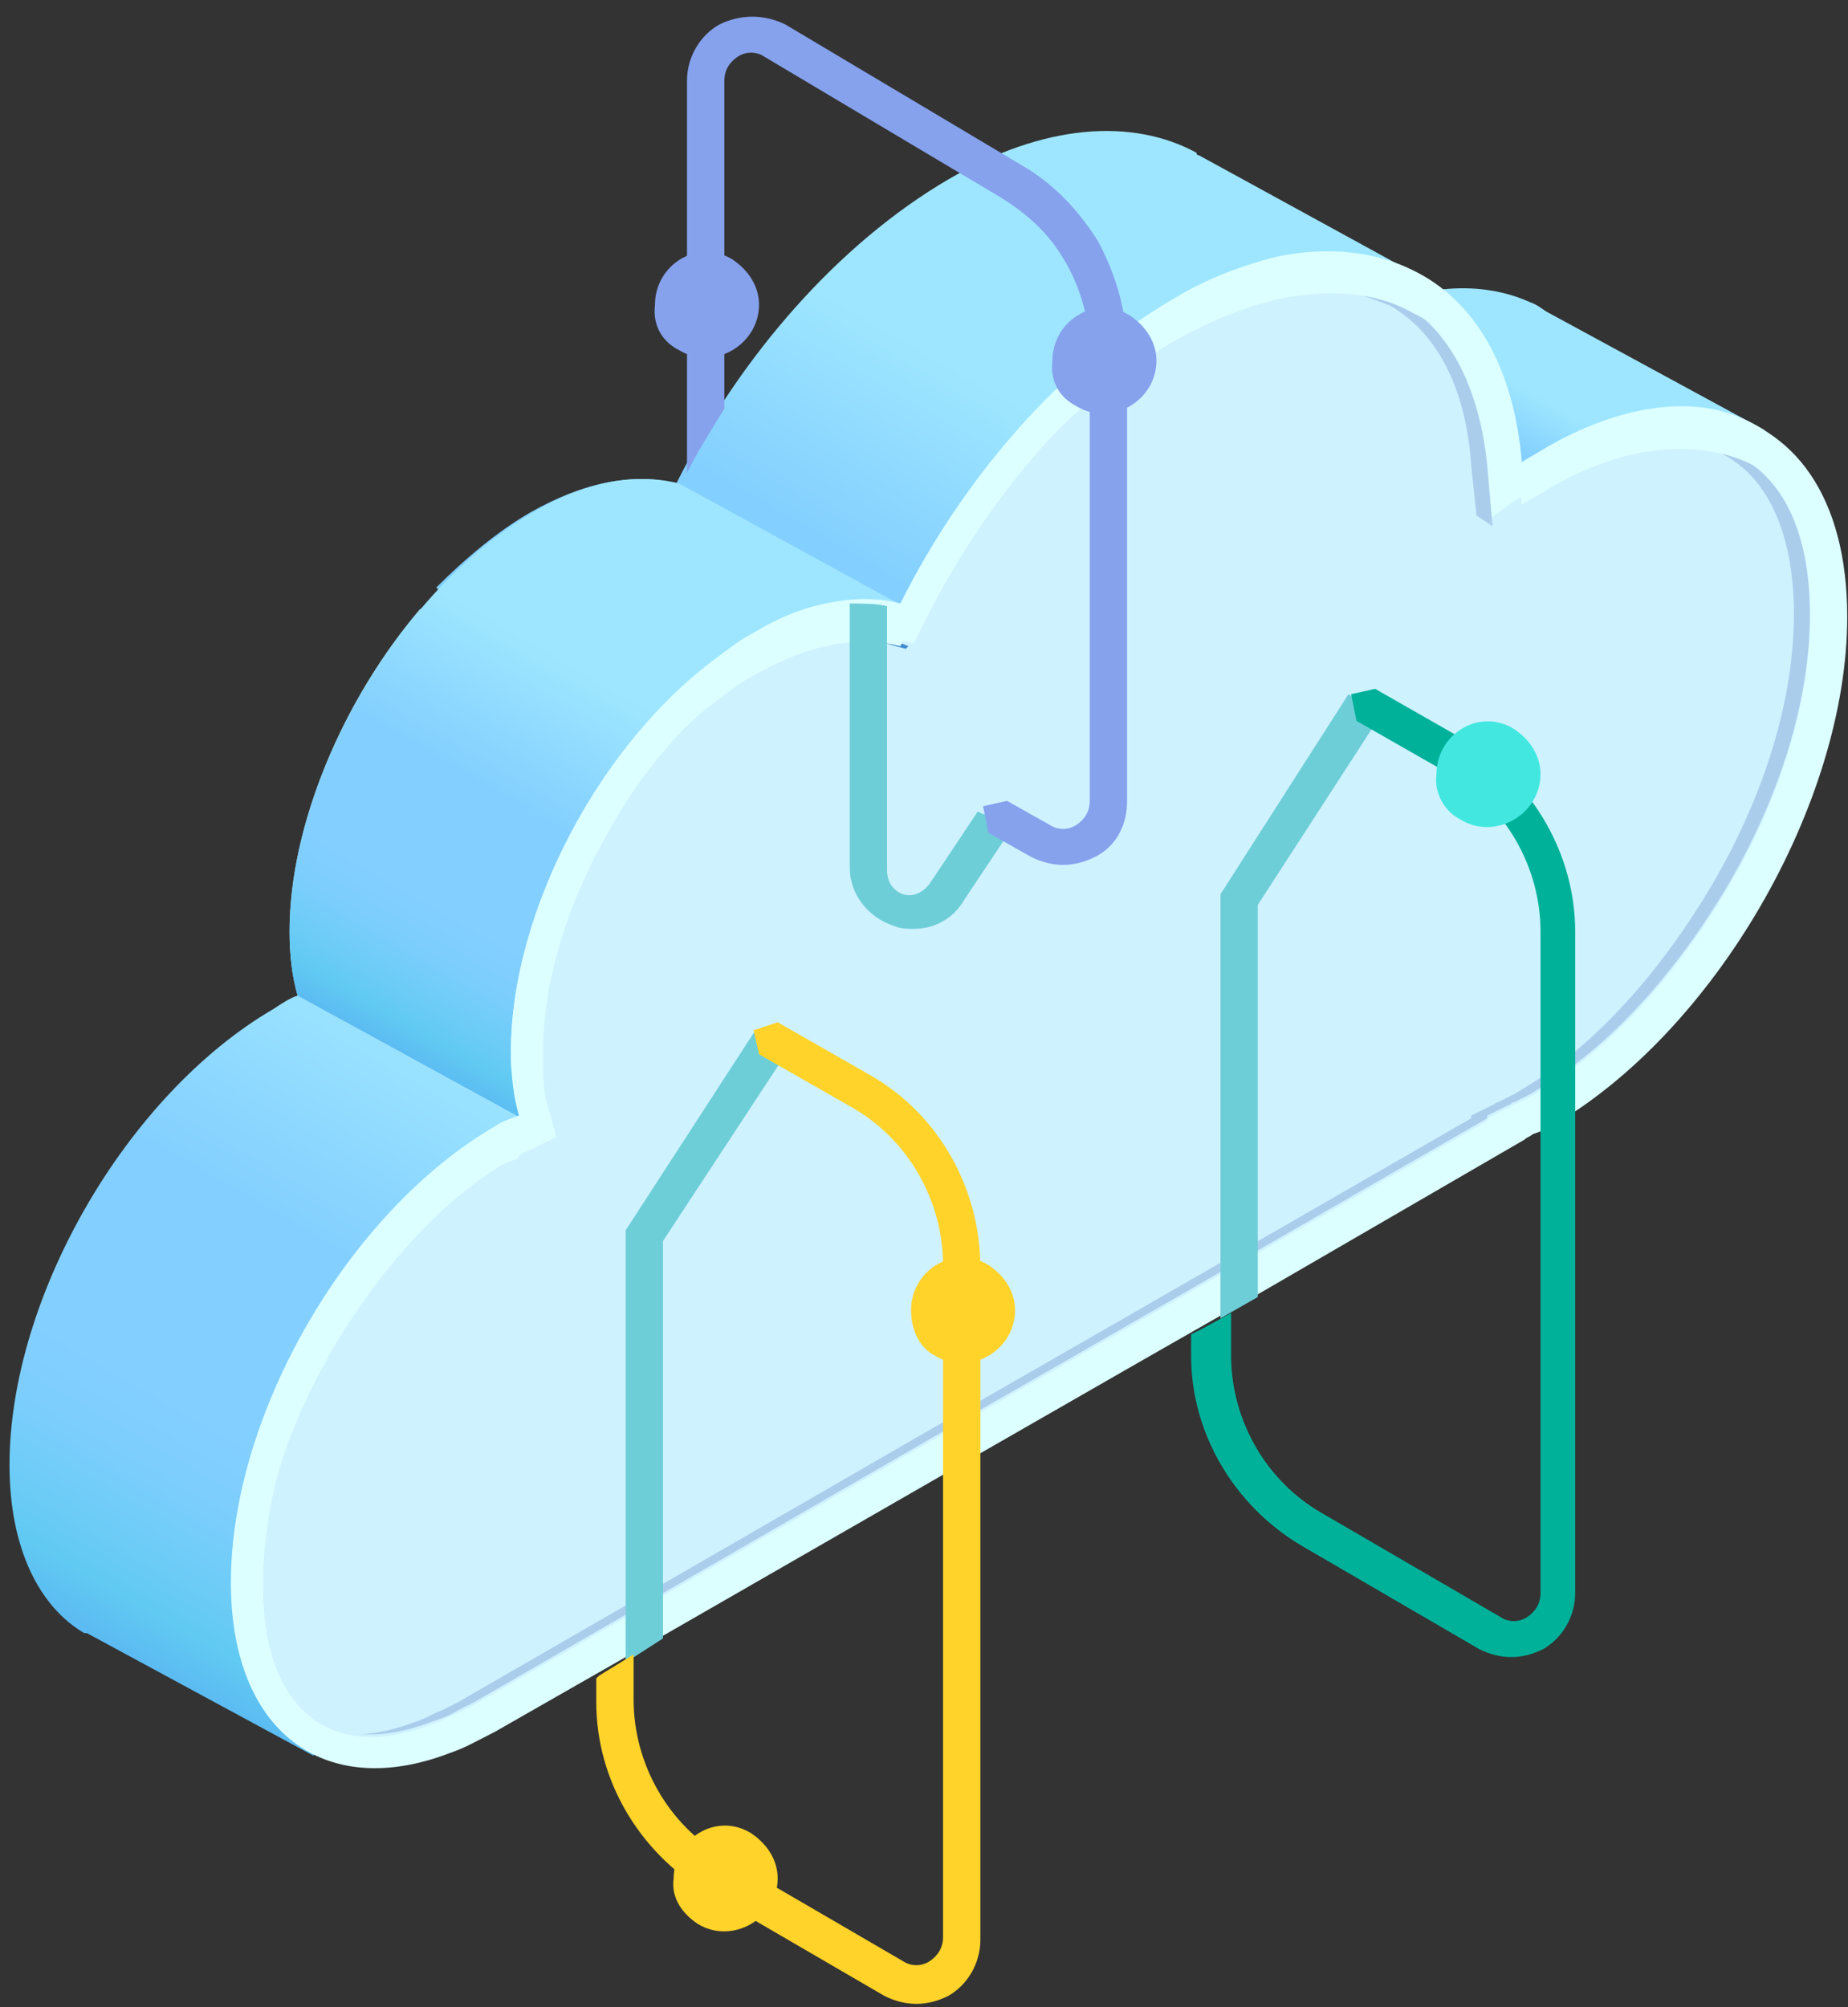
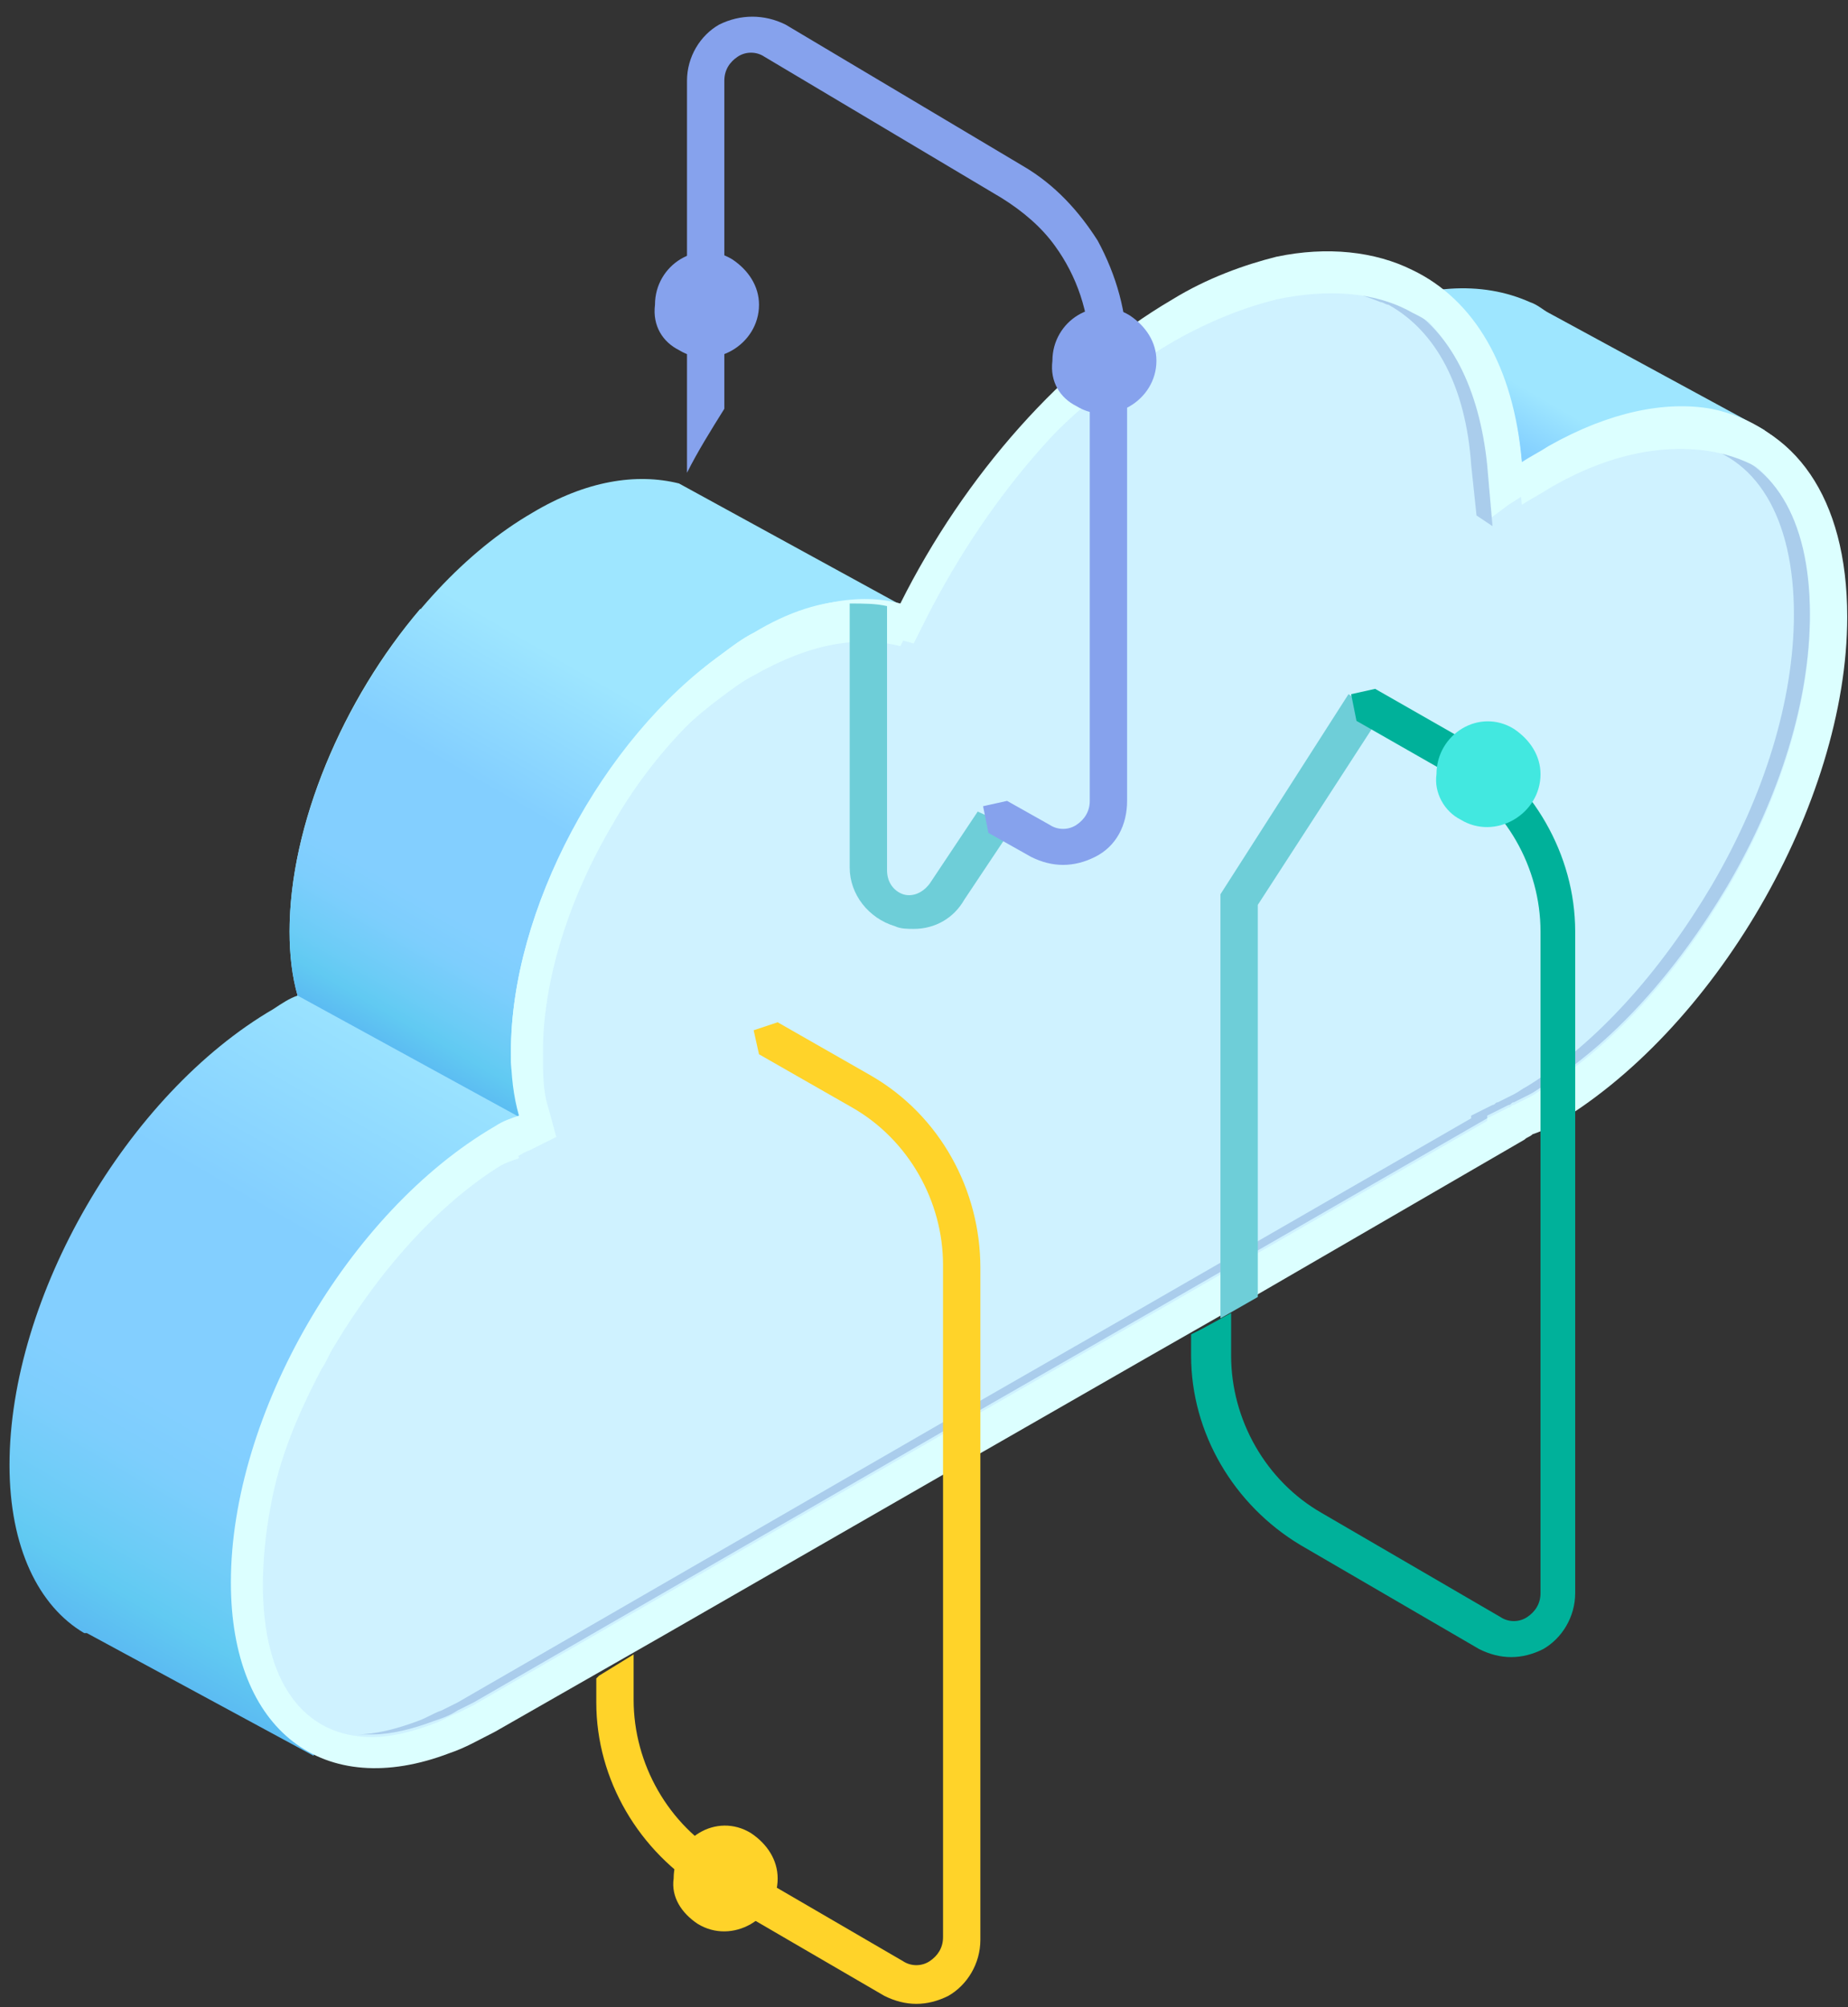
<svg xmlns="http://www.w3.org/2000/svg" width="93" height="101" viewBox="0 0 93 101" fill="none">
  <rect x="0" y="0" width="93" height="101" fill="#333333" stroke="none" />
  <path d="M74.976 28.088C76.989 29.43 79.674 30.37 81.956 30.907C82.895 31.175 83.835 31.309 84.774 31.443C85.043 30.101 85.177 28.893 85.311 27.685C89.607 27.685 88.801 21.645 88.801 21.645L77.929 15.739C77.66 15.604 77.392 15.336 76.989 15.202C74.573 14.128 71.62 14.262 68.13 15.873C66.385 19.229 72.023 26.074 74.976 28.088Z" fill="url(#paint0_linear_200_48930)" />
  <path d="M17.391 82.987L54.17 61.779C51.083 58.826 47.995 55.739 44.774 52.786C40.613 49.027 36.317 45.403 32.425 41.242C29.74 38.423 23.7 33.591 21.15 30.638C17.257 35.202 14.572 41.511 14.572 46.88C14.572 48.088 14.707 49.161 14.975 50.101C14.572 50.235 14.17 50.504 13.767 50.772C6.385 55.068 0.479 65.269 0.479 73.725C0.479 77.886 1.955 80.839 4.237 82.182H4.371L15.78 88.356L17.526 83.255H16.452C16.72 83.255 16.989 83.121 17.391 82.987Z" fill="url(#paint1_linear_200_48930)" />
  <path d="M55.513 60.974L56.049 60.705C54.439 59.363 52.694 58.021 51.083 56.678C52.559 58.155 54.036 59.497 55.513 60.974Z" fill="#52A5EA" />
-   <path d="M80.747 32.249C78.062 31.444 74.975 30.37 72.828 28.356C70.412 26.074 69.069 21.913 69.74 18.558C69.472 18.692 69.203 18.826 69.069 19.095C68.935 17.886 68.801 16.813 68.532 15.873C70.412 15.202 71.62 13.994 71.62 13.994L60.344 7.819C60.344 7.819 60.21 7.819 60.21 7.685C56.989 5.94 52.559 6.209 47.727 9.027C42.224 12.249 37.257 17.886 34.036 24.329C32.022 23.793 29.472 24.195 26.653 25.806C25.042 26.745 23.432 28.088 21.955 29.564C24.774 32.786 30.948 37.886 34.036 40.974C34.572 41.511 35.244 42.182 35.781 42.719C35.915 42.719 36.049 42.719 36.183 42.853C43.163 48.49 50.143 54.262 57.257 59.766L68.935 53.054V52.92C69.338 52.651 69.74 52.517 70.277 52.249C76.72 48.49 82.224 40.705 84.237 32.92C83.163 32.786 81.955 32.517 80.747 32.249Z" fill="url(#paint2_linear_200_48930)" />
  <path d="M26.788 25.806C20.077 29.698 14.573 39.229 14.573 46.88C14.573 48.088 14.707 49.162 14.976 50.101L26.251 56.276C55.11 60.571 45.446 30.504 45.446 30.504L34.17 24.329C32.023 23.793 29.473 24.195 26.788 25.806Z" fill="url(#paint3_linear_200_48930)" />
  <path d="M92.961 31.041C92.961 40.437 86.25 51.98 78.062 56.678C77.794 56.812 77.525 56.947 77.123 57.081C76.988 57.215 76.854 57.215 76.72 57.349L63.297 65.135L61.418 66.208L57.659 68.356L49.471 73.054L33.364 82.316L31.485 83.39L24.908 87.148C24.102 87.551 23.431 87.953 22.626 88.222C16.317 90.638 11.619 87.148 11.619 79.631C11.619 71.175 17.525 60.974 24.908 56.678C25.31 56.41 25.713 56.276 26.116 56.141C25.847 55.202 25.713 54.128 25.713 52.92C25.713 45.806 30.277 37.215 36.317 32.92C36.854 32.517 37.391 32.114 37.928 31.846C39.673 30.772 41.418 30.235 42.894 30.235C43.566 30.235 44.237 30.235 44.773 30.369C44.908 30.369 45.176 30.504 45.31 30.504C48.532 24.061 53.498 18.423 59.002 15.202C60.881 14.128 62.626 13.457 64.237 13.054C66.787 12.517 69.203 12.651 71.082 13.725C74.169 15.202 76.183 18.557 76.586 23.39C76.988 23.121 77.525 22.853 77.928 22.584C80.881 20.839 83.7 20.302 86.116 20.705C90.277 21.376 92.961 25 92.961 31.041Z" fill="#DCFFFF" />
  <path d="M91.083 31.041C91.083 35.336 89.606 40.168 86.922 44.732C84.371 49.027 81.15 52.651 77.66 54.799C77.392 54.933 77.257 55.068 76.989 55.202C76.72 55.336 76.452 55.47 76.183 55.604C76.049 55.604 76.049 55.739 75.915 55.739L74.841 56.276V56.41L58.063 66.074L49.875 70.772L23.834 85.806C23.566 85.94 23.298 86.074 23.029 86.209C22.626 86.343 22.224 86.611 21.821 86.745C20.747 87.148 19.673 87.416 18.734 87.416C15.244 87.416 13.23 84.598 13.23 79.766C13.23 78.558 13.365 77.081 13.633 75.739C14.036 73.457 14.975 71.175 16.183 68.893C16.452 68.49 16.586 68.088 16.855 67.685C19.271 63.658 22.358 60.302 25.579 58.423C25.982 58.289 26.251 58.02 26.653 57.886L27.996 57.215L27.593 55.739C27.324 54.933 27.324 53.994 27.324 52.92C27.324 49.296 28.667 45.135 30.814 41.511C32.022 39.363 33.633 37.349 35.378 35.739C35.915 35.202 36.586 34.665 37.123 34.262C37.66 33.859 38.063 33.591 38.6 33.322C40.21 32.383 41.821 31.846 43.163 31.846C43.7 31.846 44.103 31.846 44.506 31.98L45.982 32.383L46.653 31.041C49.875 24.732 54.573 19.363 59.673 16.544C61.016 15.739 62.358 15.202 63.566 14.799C63.834 14.665 64.103 14.665 64.371 14.531C65.177 14.396 65.982 14.262 66.653 14.262C67.861 14.262 69.069 14.531 70.009 14.933C70.143 14.933 70.278 15.068 70.412 15.068C71.888 15.873 73.096 17.349 73.767 19.363C74.17 20.437 74.439 21.779 74.573 23.121L74.841 26.208L75.915 25.403L77.391 24.463C77.794 24.195 78.197 23.927 78.6 23.658C79.002 23.39 79.539 23.121 79.942 22.987C81.418 22.316 83.029 21.913 84.371 21.913C84.774 21.913 85.043 21.913 85.445 22.047H85.579C89.204 22.987 91.083 26.074 91.083 31.041Z" fill="#CFF2FF" />
  <path d="M69.472 15.202C69.606 15.202 69.741 15.336 69.875 15.336C72.291 16.678 73.768 19.497 74.036 23.39L74.305 25.94L75.11 26.477L74.841 23.39C74.439 19.497 72.962 16.678 70.68 15.336C70.546 15.202 70.412 15.202 70.278 15.202C69.338 14.799 68.264 14.531 67.19 14.531C67.996 14.665 68.801 14.933 69.472 15.202Z" fill="#AACDEC" />
  <path d="M85.848 22.45C85.445 22.45 85.177 22.316 84.774 22.316H84.909H85.043C88.398 22.853 90.278 26.074 90.278 30.907C90.278 35.202 88.801 40.034 86.117 44.598C83.566 48.893 80.345 52.517 76.855 54.665C76.586 54.799 76.452 54.933 76.184 55.068C75.915 55.202 75.647 55.336 75.378 55.47C75.244 55.47 75.244 55.605 75.11 55.605L74.036 56.141V56.276L57.258 65.94L49.07 70.638L23.029 85.672C22.761 85.806 22.492 85.94 22.224 86.074C21.821 86.209 21.419 86.477 21.016 86.611C19.942 87.014 18.868 87.282 17.929 87.282C18.197 87.282 18.466 87.282 18.734 87.282C19.674 87.282 20.747 87.014 21.821 86.611C22.224 86.477 22.627 86.343 23.029 86.074C23.298 85.94 23.566 85.806 23.835 85.672L49.875 70.638L58.063 65.94L74.841 56.276V56.141L75.915 55.605C76.049 55.605 76.049 55.47 76.184 55.47C76.452 55.336 76.721 55.202 76.989 55.068C77.258 54.933 77.392 54.799 77.66 54.665C81.15 52.517 84.372 48.893 86.922 44.598C89.607 40.034 91.083 35.202 91.083 30.907C91.083 26.074 89.204 22.987 85.848 22.45Z" fill="#AACDEC" />
-   <path d="M44.104 32.249L45.58 32.651L45.715 32.517L45.044 32.249C44.641 32.115 44.104 32.115 43.701 32.115C43.701 32.115 43.835 32.115 44.104 32.249Z" fill="#428BD0" />
  <path d="M24.908 58.826C25.311 58.557 25.714 58.423 26.116 58.289C25.982 57.752 25.848 57.081 25.848 56.41C25.579 56.544 25.311 56.678 25.043 56.812C17.66 61.108 11.754 71.309 11.754 79.766C11.754 80.168 11.754 80.437 11.754 80.705C12.157 72.517 17.928 62.987 24.908 58.826Z" fill="#DCFFFF" />
  <path d="M36.317 35.068C36.854 34.665 37.391 34.262 37.928 33.994C40.746 32.383 43.163 31.98 45.31 32.517C48.532 26.074 53.498 20.437 59.002 17.215C60.881 16.141 62.626 15.47 64.236 15.068C66.787 14.531 69.203 14.665 71.082 15.739C74.169 17.215 76.183 20.571 76.585 25.403C76.988 25.135 77.525 24.866 77.928 24.598C80.881 22.853 83.7 22.316 86.116 22.719C90.008 23.39 92.558 26.745 92.827 32.114C92.827 31.712 92.827 31.443 92.827 31.041C92.827 25 90.142 21.376 86.116 20.571C83.834 20.168 81.015 20.705 77.928 22.45C77.525 22.718 76.988 22.987 76.585 23.256C76.183 18.423 74.169 15.068 71.082 13.591C69.203 12.651 66.787 12.383 64.236 12.92C62.626 13.323 60.746 13.994 59.002 15.068C53.498 18.289 48.532 23.927 45.31 30.37C43.297 29.833 40.746 30.235 37.928 31.846C37.391 32.114 36.854 32.517 36.317 32.92C30.277 37.349 25.713 45.806 25.713 52.92C25.713 53.323 25.713 53.591 25.713 53.859C26.116 47.148 30.679 39.229 36.317 35.068Z" fill="#DCFFFF" />
-   <path d="M39.539 53.054L33.365 62.45V82.45L31.485 83.658V61.913L37.928 51.98L39.539 53.054Z" fill="#6ECED8" />
  <path d="M69.473 36.007L63.298 45.537V65.269L61.419 66.343V45.001L67.862 34.933L69.473 36.007Z" fill="#6ECED8" />
  <path d="M50.949 41.645L48.532 45.269C47.996 46.209 47.056 46.745 45.982 46.745C45.714 46.745 45.311 46.745 45.043 46.611C43.7 46.209 42.761 45.001 42.761 43.658V30.37C43.432 30.37 44.103 30.37 44.64 30.504V43.792C44.64 44.464 45.043 44.866 45.445 45.001C45.848 45.135 46.385 45 46.788 44.464L49.204 40.839L50.949 41.645Z" fill="#6ECED8" />
  <path d="M49.337 63.793V97.618C49.337 98.826 48.666 99.9 47.726 100.437C47.189 100.705 46.652 100.84 46.115 100.84C45.578 100.84 45.041 100.705 44.504 100.437L35.511 95.202C32.156 93.189 30.008 89.564 30.008 85.672V84.464L30.142 84.329L31.887 83.256V85.537C31.887 88.759 33.632 91.846 36.451 93.457L45.444 98.692C45.847 98.96 46.384 98.96 46.786 98.692C47.189 98.423 47.458 98.021 47.458 97.484V63.658C47.458 60.437 45.712 57.35 42.894 55.739L38.196 53.054L37.927 51.846L39.135 51.444L43.833 54.128C47.323 56.142 49.337 59.9 49.337 63.793Z" fill="#FFD329" />
  <path d="M79.271 46.88V80.168C79.271 81.376 78.6 82.45 77.66 82.987C77.124 83.256 76.587 83.39 76.05 83.39C75.513 83.39 74.976 83.256 74.439 82.987L65.446 77.752C62.09 75.739 59.942 72.115 59.942 68.222V67.148L60.479 66.88L61.956 66.074V68.222C61.956 71.444 63.701 74.531 66.52 76.141L75.513 81.376C75.915 81.645 76.453 81.645 76.855 81.376C77.258 81.108 77.526 80.705 77.526 80.168V46.88C77.526 43.658 75.781 40.571 72.963 38.96L68.264 36.276L67.996 34.933L69.204 34.665L73.902 37.349C77.124 39.363 79.271 42.987 79.271 46.88Z" fill="#00B19A" />
  <path d="M56.721 17.752V40.303C56.721 41.511 56.184 42.584 55.11 43.121C54.573 43.39 54.036 43.524 53.499 43.524C52.962 43.524 52.426 43.39 51.889 43.121L49.741 41.913L49.473 40.571L50.681 40.303L52.828 41.511C53.231 41.779 53.768 41.779 54.171 41.511C54.573 41.242 54.842 40.839 54.842 40.303V17.752C54.842 15.739 54.171 13.86 53.097 12.383C52.426 11.443 51.486 10.638 50.412 9.967L38.466 2.853C38.063 2.584 37.526 2.584 37.124 2.853C36.721 3.121 36.452 3.524 36.452 4.061V20.571C35.781 21.645 35.11 22.719 34.573 23.792V4.061C34.573 2.853 35.244 1.779 36.184 1.242C37.258 0.705 38.466 0.705 39.54 1.242L51.486 8.356C53.097 9.296 54.305 10.638 55.244 12.115C56.184 13.86 56.721 15.739 56.721 17.752Z" fill="#86A2ED" />
  <path d="M35.109 96.813C36.854 97.886 39.136 96.544 39.136 94.531C39.136 93.591 38.599 92.786 37.794 92.249C36.049 91.175 33.901 92.517 33.901 94.531C33.767 95.47 34.304 96.276 35.109 96.813Z" fill="#FFD329" />
-   <path d="M47.056 68.222C48.801 69.296 51.083 67.954 51.083 65.94C51.083 65.001 50.546 64.195 49.74 63.658C47.995 62.584 45.848 63.927 45.848 65.94C45.848 66.88 46.25 67.819 47.056 68.222Z" fill="#FFD329" />
  <path d="M73.499 41.242C75.244 42.316 77.526 40.974 77.526 38.96C77.526 38.021 76.989 37.215 76.184 36.678C74.439 35.605 72.291 36.947 72.291 38.96C72.157 39.9 72.694 40.839 73.499 41.242Z" fill="#42E8E0" />
  <path d="M54.17 20.437C55.915 21.511 58.197 20.168 58.197 18.155C58.197 17.215 57.66 16.41 56.855 15.873C55.11 14.799 52.962 16.142 52.962 18.155C52.828 19.229 53.365 20.034 54.17 20.437Z" fill="#86A2ED" />
  <path d="M34.17 17.618C35.915 18.692 38.197 17.349 38.197 15.336C38.197 14.396 37.66 13.591 36.855 13.054C35.11 11.98 32.962 13.323 32.962 15.336C32.828 16.41 33.365 17.215 34.17 17.618Z" fill="#86A2ED" />
  <defs>
    <linearGradient id="paint0_linear_200_48930" x1="74.183" y1="27.712" x2="80.473" y2="16.817" gradientUnits="userSpaceOnUse">
      <stop stop-color="#5BBAF2" />
      <stop offset="0.052" stop-color="#61CAF2" />
      <stop offset="0.093" stop-color="#6CCCF6" />
      <stop offset="0.172" stop-color="#7DCEFD" />
      <stop offset="0.232" stop-color="#83CFFF" />
      <stop offset="0.432" stop-color="#83CFFF" />
      <stop offset="0.665" stop-color="#9EE6FF" />
    </linearGradient>
    <linearGradient id="paint1_linear_200_48930" x1="13.485" y1="87.497" x2="39.987" y2="41.593" gradientUnits="userSpaceOnUse">
      <stop stop-color="#5BBAF2" />
      <stop offset="0.052" stop-color="#61CAF2" />
      <stop offset="0.093" stop-color="#6CCCF6" />
      <stop offset="0.172" stop-color="#7DCEFD" />
      <stop offset="0.232" stop-color="#83CFFF" />
      <stop offset="0.432" stop-color="#83CFFF" />
      <stop offset="0.665" stop-color="#9EE6FF" />
    </linearGradient>
    <linearGradient id="paint2_linear_200_48930" x1="42.436" y1="51.151" x2="65.832" y2="10.629" gradientUnits="userSpaceOnUse">
      <stop stop-color="#5BBAF2" />
      <stop offset="0.052" stop-color="#61CAF2" />
      <stop offset="0.093" stop-color="#6CCCF6" />
      <stop offset="0.172" stop-color="#7DCEFD" />
      <stop offset="0.232" stop-color="#83CFFF" />
      <stop offset="0.432" stop-color="#83CFFF" />
      <stop offset="0.665" stop-color="#9EE6FF" />
    </linearGradient>
    <linearGradient id="paint3_linear_200_48930" x1="24.011" y1="55.425" x2="40.128" y2="27.509" gradientUnits="userSpaceOnUse">
      <stop stop-color="#5BBAF2" />
      <stop offset="0.052" stop-color="#61CAF2" />
      <stop offset="0.093" stop-color="#6CCCF6" />
      <stop offset="0.172" stop-color="#7DCEFD" />
      <stop offset="0.232" stop-color="#83CFFF" />
      <stop offset="0.432" stop-color="#83CFFF" />
      <stop offset="0.665" stop-color="#9EE6FF" />
    </linearGradient>
  </defs>
</svg>